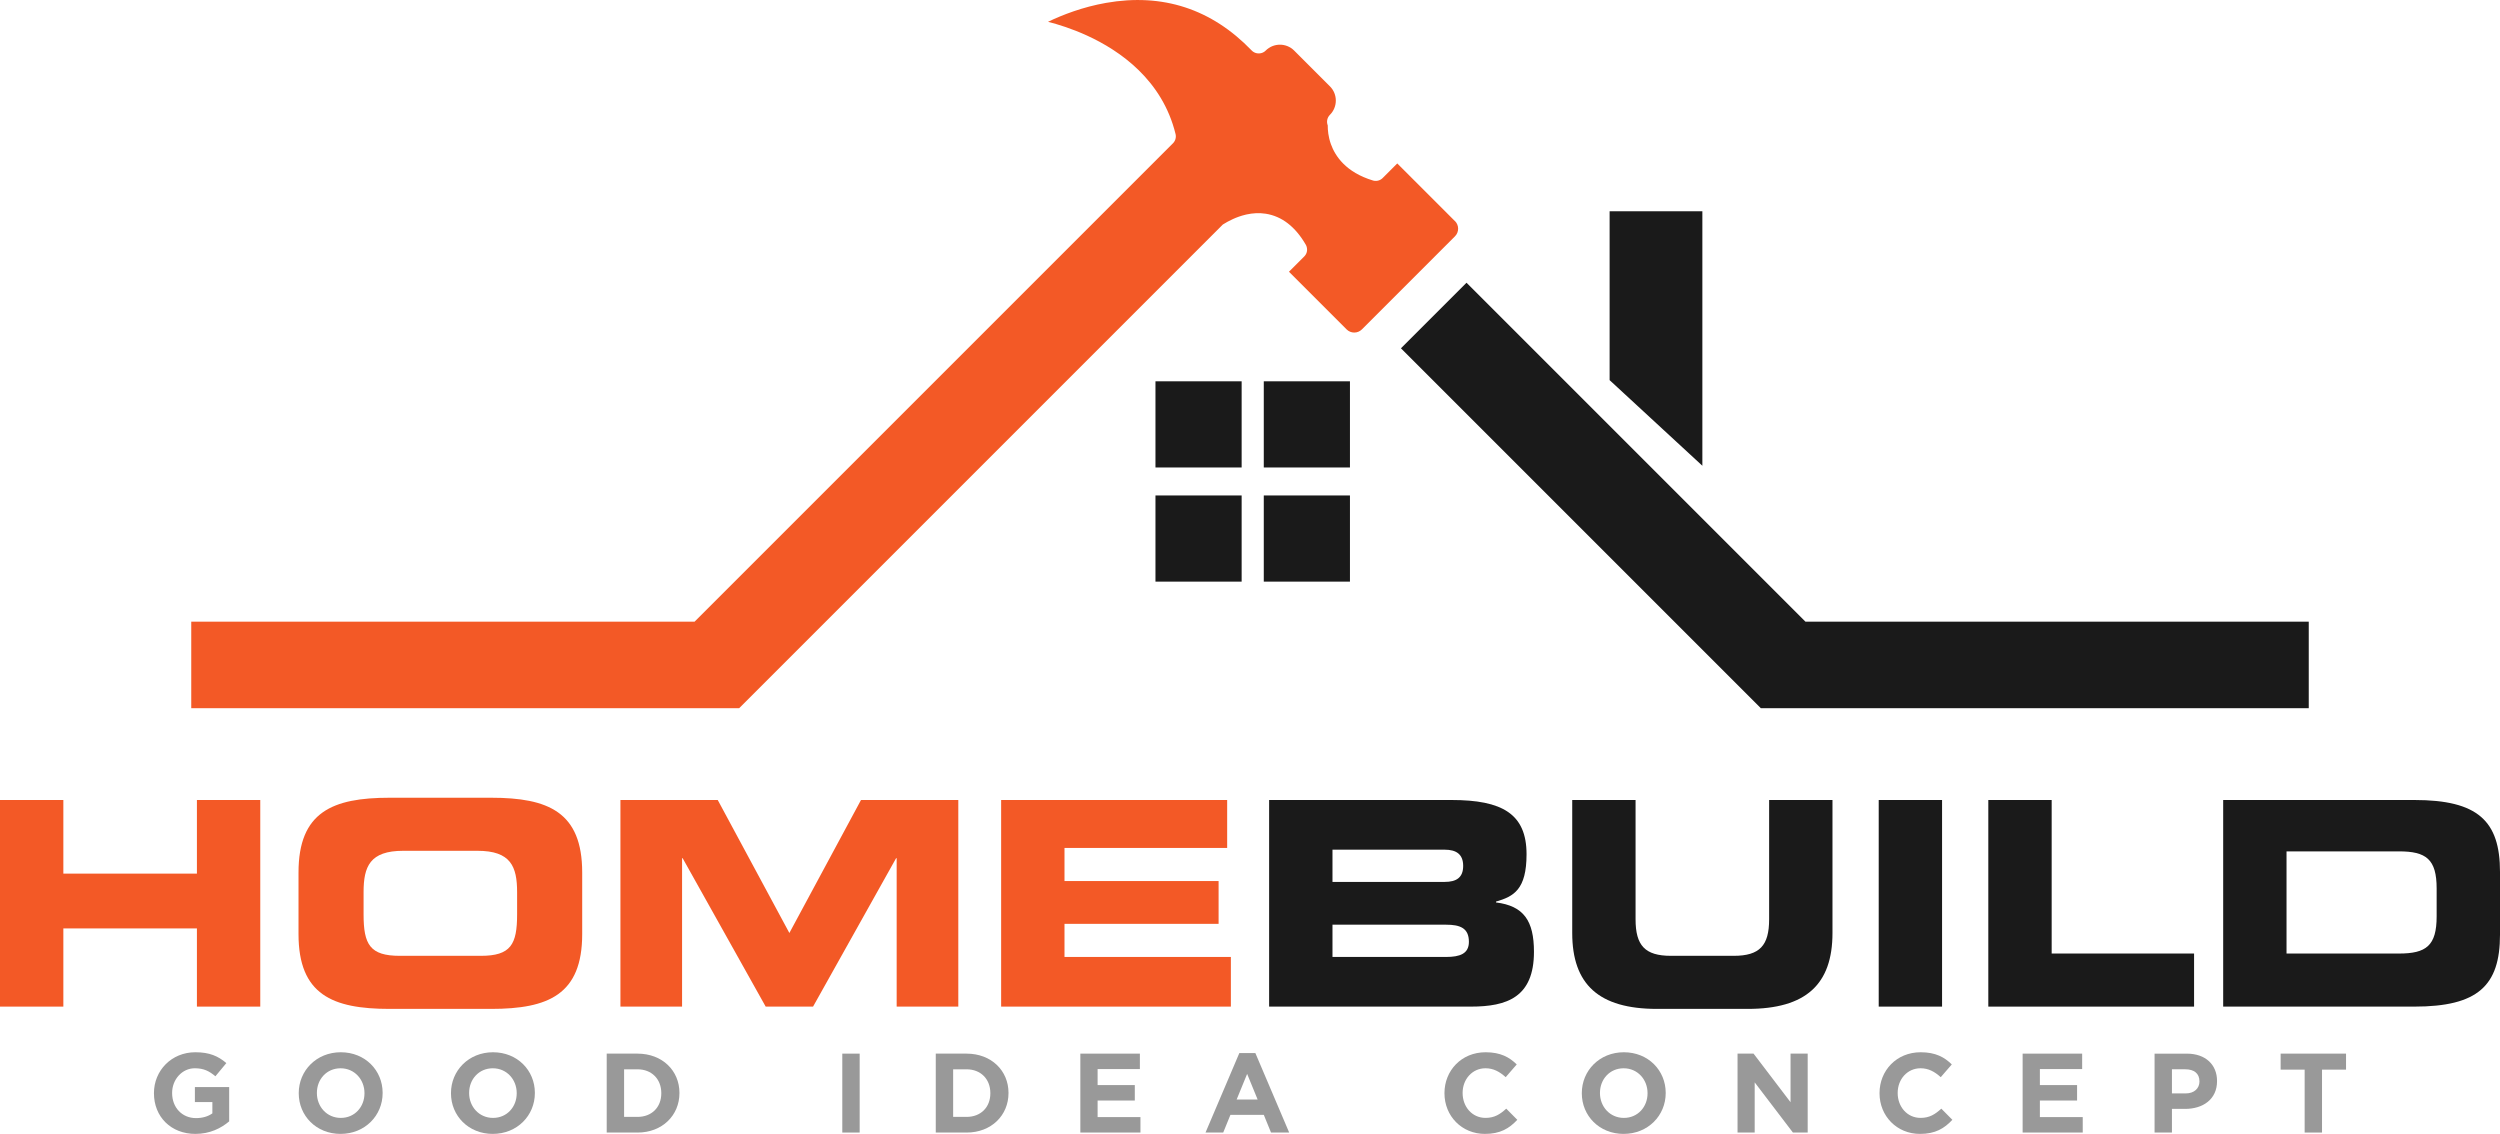
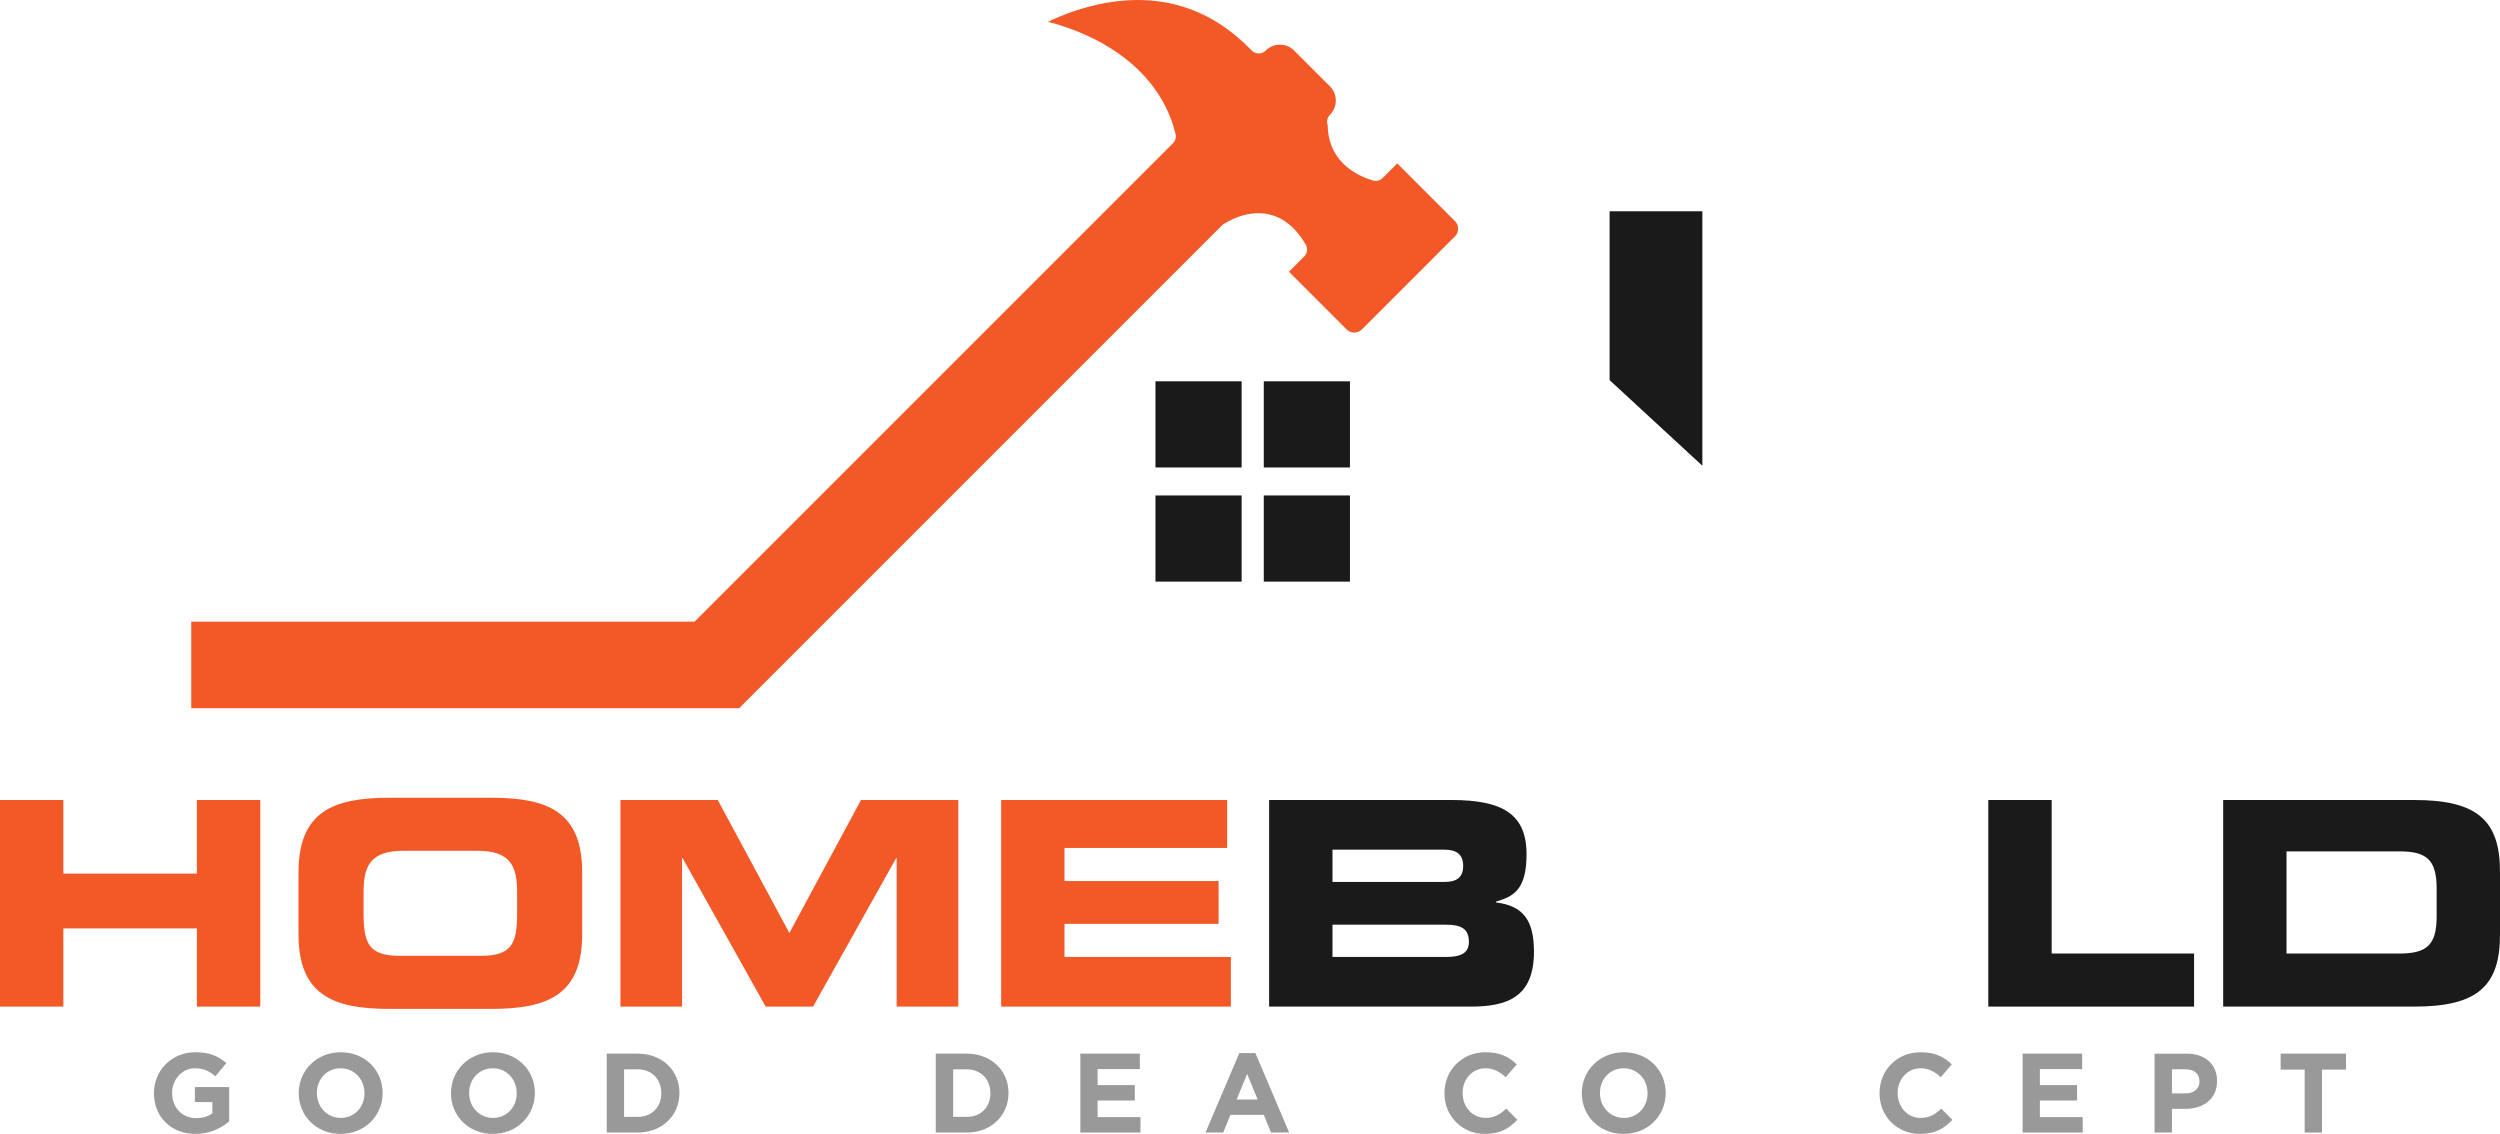
<svg xmlns="http://www.w3.org/2000/svg" id="Layer_1" data-name="Layer 1" viewBox="0 0 1531.5 694.63">
  <defs>
    <style>
      .cls-1 {
        fill: #999;
      }

      .cls-1, .cls-2, .cls-3 {
        stroke-width: 0px;
      }

      .cls-2 {
        fill: #1a1a1a;
      }

      .cls-3 {
        fill: #f35926;
      }
    </style>
  </defs>
  <g>
    <path class="cls-1" d="M119.73,694.63c-15.06,0-25.42-10.57-25.42-24.87v-.14c0-13.75,10.71-25.01,25.35-25.01,8.7,0,13.95,2.35,19,6.63l-6.7,8.08c-3.73-3.11-7.05-4.9-12.64-4.9-7.74,0-13.88,6.84-13.88,15.06v.14c0,8.84,6.08,15.33,14.64,15.33,3.87,0,7.32-.97,10.02-2.9v-6.91h-10.71v-9.19h21v21c-4.97,4.21-11.81,7.67-20.65,7.67Z" />
    <path class="cls-1" d="M208.64,694.63c-14.92,0-25.63-11.12-25.63-24.87v-.14c0-13.75,10.84-25.01,25.76-25.01s25.63,11.12,25.63,24.87v.14c0,13.75-10.84,25-25.76,25ZM223.28,669.63c0-8.29-6.08-15.2-14.64-15.2s-14.51,6.77-14.51,15.06v.14c0,8.29,6.08,15.2,14.64,15.2s14.51-6.77,14.51-15.06v-.14Z" />
    <path class="cls-1" d="M301.9,694.63c-14.92,0-25.63-11.12-25.63-24.87v-.14c0-13.75,10.84-25.01,25.76-25.01s25.63,11.12,25.63,24.87v.14c0,13.75-10.84,25-25.76,25ZM316.54,669.63c0-8.29-6.08-15.2-14.64-15.2s-14.51,6.77-14.51,15.06v.14c0,8.29,6.08,15.2,14.64,15.2s14.51-6.77,14.51-15.06v-.14Z" />
    <path class="cls-1" d="M390.53,693.8h-18.86v-48.35h18.86c15.2,0,25.7,10.43,25.7,24.04v.14c0,13.61-10.5,24.18-25.7,24.18ZM405.11,669.63c0-8.57-5.87-14.57-14.57-14.57h-8.22v29.15h8.22c8.7,0,14.57-5.87,14.57-14.44v-.14Z" />
-     <path class="cls-1" d="M515.99,693.8v-48.35h10.64v48.35h-10.64Z" />
    <path class="cls-1" d="M592.11,693.8h-18.86v-48.35h18.86c15.2,0,25.7,10.43,25.7,24.04v.14c0,13.61-10.5,24.18-25.7,24.18ZM606.69,669.63c0-8.57-5.87-14.57-14.57-14.57h-8.22v29.15h8.22c8.7,0,14.57-5.87,14.57-14.44v-.14Z" />
    <path class="cls-1" d="M661.82,693.8v-48.35h36.47v9.46h-25.9v9.81h22.79v9.46h-22.79v10.15h26.25v9.46h-36.82Z" />
    <path class="cls-1" d="M778.63,693.8l-4.42-10.84h-20.45l-4.42,10.84h-10.84l20.72-48.7h9.81l20.72,48.7h-11.12ZM763.99,657.88l-6.42,15.68h12.85l-6.42-15.68Z" />
    <path class="cls-1" d="M909.68,694.63c-14.23,0-24.8-10.98-24.8-24.87v-.14c0-13.75,10.36-25.01,25.21-25.01,9.12,0,14.57,3.04,19.06,7.46l-6.77,7.81c-3.73-3.38-7.53-5.46-12.36-5.46-8.15,0-14.02,6.77-14.02,15.06v.14c0,8.29,5.73,15.2,14.02,15.2,5.53,0,8.91-2.21,12.71-5.66l6.77,6.84c-4.97,5.32-10.5,8.63-19.82,8.63Z" />
    <path class="cls-1" d="M994.65,694.63c-14.92,0-25.63-11.12-25.63-24.87v-.14c0-13.75,10.84-25.01,25.76-25.01s25.63,11.12,25.63,24.87v.14c0,13.75-10.84,25-25.76,25ZM1009.29,669.63c0-8.29-6.08-15.2-14.64-15.2s-14.51,6.77-14.51,15.06v.14c0,8.29,6.08,15.2,14.64,15.2s14.51-6.77,14.51-15.06v-.14Z" />
-     <path class="cls-1" d="M1098.34,693.8l-23.42-30.74v30.74h-10.5v-48.35h9.81l22.66,29.77v-29.77h10.5v48.35h-9.05Z" />
    <path class="cls-1" d="M1176.2,694.63c-14.23,0-24.8-10.98-24.8-24.87v-.14c0-13.75,10.36-25.01,25.21-25.01,9.12,0,14.57,3.04,19.06,7.46l-6.77,7.81c-3.73-3.38-7.53-5.46-12.36-5.46-8.15,0-14.02,6.77-14.02,15.06v.14c0,8.29,5.73,15.2,14.02,15.2,5.53,0,8.91-2.21,12.71-5.66l6.77,6.84c-4.97,5.32-10.5,8.63-19.82,8.63Z" />
    <path class="cls-1" d="M1239.06,693.8v-48.35h36.47v9.46h-25.9v9.81h22.79v9.46h-22.79v10.15h26.25v9.46h-36.82Z" />
    <path class="cls-1" d="M1338.61,679.3h-8.08v14.51h-10.64v-48.35h19.76c11.54,0,18.51,6.84,18.51,16.72v.14c0,11.19-8.7,16.99-19.55,16.99ZM1347.38,662.37c0-4.77-3.32-7.32-8.63-7.32h-8.22v14.78h8.43c5.32,0,8.43-3.18,8.43-7.32v-.14Z" />
    <path class="cls-1" d="M1422.47,655.26v38.54h-10.64v-38.54h-14.71v-9.81h40.06v9.81h-14.71Z" />
  </g>
  <g>
    <path class="cls-3" d="M0,490.08h38.81v45.1h81.82v-45.1h38.81v126.57h-38.81v-47.9H38.81v47.9H0v-126.57Z" />
    <path class="cls-3" d="M182.87,534.49c0-37.06,20.8-45.8,55.77-45.8h62.24c34.96,0,55.77,8.74,55.77,45.8v37.76c0,37.06-20.8,45.8-55.77,45.8h-62.24c-34.96,0-55.77-8.74-55.77-45.8v-37.76ZM222.73,560.19c0,18.36,3.85,25.35,22.2,25.35h49.65c18.36,0,22.2-6.99,22.2-25.35v-13.64c0-15.73-3.85-25.35-24.3-25.35h-45.45c-20.45,0-24.3,9.62-24.3,25.35v13.64Z" />
    <path class="cls-3" d="M380.08,490.08h59.61l43.88,81.47,43.88-81.47h59.61v126.57h-37.76v-90.91h-.35l-50.87,90.91h-29.02l-50.87-90.91h-.35v90.91h-37.76v-126.57Z" />
    <path class="cls-3" d="M613.3,490.08h138.46v29.37h-99.65v20.28h94.4v26.22h-94.4v20.28h101.92v30.42h-140.73v-126.57Z" />
    <path class="cls-2" d="M777.47,490.08h111.71c30.94,0,45.98,8.39,45.98,33.22,0,21.68-7.87,25.87-18.71,29.02v.52c16.96,2.1,23.25,11.19,23.25,30.24,0,27.8-16.43,33.57-38.64,33.57h-123.6v-126.57ZM816.28,540.26h68.7c7.17,0,11.36-2.62,11.36-9.79s-4.2-9.96-11.36-9.96h-68.7v19.75ZM816.28,586.23h69.58c8.39,0,13.99-1.92,13.99-9.27,0-8.57-5.59-10.49-13.99-10.49h-69.58v19.75Z" />
-     <path class="cls-2" d="M963.14,490.08h38.81v73.08c0,16.08,5.77,22.38,21.68,22.38h38.46c15.91,0,21.68-6.29,21.68-22.38v-73.08h38.81v81.47c0,31.47-16.26,46.5-51.92,46.5h-55.59c-35.66,0-51.92-15.03-51.92-46.5v-81.47Z" />
-     <path class="cls-2" d="M1150.9,490.08h38.81v126.57h-38.81v-126.57Z" />
    <path class="cls-2" d="M1218.04,490.08h38.81v94.05h87.24v32.52h-126.05v-126.57Z" />
    <path class="cls-2" d="M1361.92,490.08h117.13c38.81,0,52.45,12.76,52.45,44.05v38.46c0,31.29-13.64,44.06-52.45,44.06h-117.13v-126.57ZM1400.73,584.14h68.88c16.61,0,23.08-4.72,23.08-22.73v-17.13c0-18.01-6.47-22.73-23.08-22.73h-68.88v62.59Z" />
  </g>
  <g>
    <path class="cls-3" d="M891.28,135.44l-35.32-35.32-8.94,8.94c-.14.14-.3.28-.45.41-.03.03-.07.05-.1.07-.12.09-.24.18-.37.27-.13.09-.25.16-.38.23-.04.02-.07.05-.11.07-.13.07-.26.13-.4.19-.04.02-.09.04-.13.06-.12.05-.24.09-.35.13-.07.02-.13.05-.2.07-.09.03-.19.05-.29.08-.09.02-.19.05-.28.07-.07.01-.15.02-.22.03-.12.02-.25.04-.37.06-.05,0-.1,0-.15,0-.14.01-.28.02-.43.02-.04,0-.09,0-.13,0-.15,0-.3,0-.44-.02-.13-.01-.26-.04-.4-.06-.06,0-.12-.02-.18-.02-.2-.04-.4-.09-.59-.15h0c-8.3-2.51-14.09-6.25-18.13-10.3-3.99-3.99-6.28-8.27-7.6-11.94-1.62-4.53-1.97-8.65-1.94-11.51-.86-2.16-.42-4.72,1.34-6.48,4.81-4.81,4.81-12.64,0-17.44l-21.91-21.91c-4.81-4.81-12.64-4.81-17.45,0l-.08.08c-.06.06-.12.11-.19.16-.08.07-.16.14-.23.2-.08.07-.16.12-.24.18-.09.06-.17.12-.25.18-.09.05-.17.1-.26.15-.08.05-.17.1-.26.14-.09.05-.18.08-.27.12-.09.04-.17.09-.26.12-.09.04-.19.07-.28.1-.09.03-.18.06-.26.08-.1.03-.2.05-.29.07-.09.02-.18.04-.27.06-.1.02-.2.03-.3.04-.09,0-.18.03-.27.04-.1,0-.2.01-.3.02-.09,0-.19,0-.28,0-.09,0-.19,0-.29-.01-.1,0-.19,0-.29-.02-.09,0-.19-.02-.29-.04-.09-.02-.19-.03-.28-.04-.1-.02-.19-.04-.28-.07-.09-.03-.19-.04-.29-.07-.09-.02-.18-.06-.27-.09-.09-.04-.18-.06-.27-.1-.1-.04-.2-.08-.29-.13-.08-.04-.16-.07-.24-.11-.11-.05-.21-.12-.32-.19-.06-.04-.13-.08-.19-.11-.13-.08-.26-.18-.38-.28-.03-.02-.06-.05-.1-.07-.16-.13-.31-.26-.45-.41l-.08-.08c-24.51-25.44-54.51-35.24-89.21-29.14-14.28,2.51-26.71,7.34-35.54,11.59,6.29,1.6,14.73,4.23,23.9,8.43,20.28,9.28,46.15,27.29,54.23,60.32,0,.03,0,.06.02.09.04.19.08.38.1.57,0,.04.02.09.02.13.02.23.03.47.03.69,0,.06,0,.12,0,.18,0,.18-.02.35-.05.53,0,.07-.02.14-.03.2-.03.19-.07.37-.12.56,0,.04-.02.08-.02.12-.06.23-.14.45-.24.67,0,.02-.03.05-.04.08-.07.19-.17.37-.27.54-.03.05-.06.11-.09.16-.09.15-.2.31-.3.45-.04.06-.07.11-.12.16-.14.19-.3.37-.47.54l-9.58,9.57-1.27,1.28-282.22,282.22H117.16v52.98h335.66l296.3-296.3c3.53-2.22,8.35-4.69,13.88-6,.24-.07.48-.13.73-.17,3.64-.79,7.58-1.07,11.63-.44,9.88,1.54,18.13,7.91,24.54,18.94.02.03.03.06.04.09.06.11.12.22.18.33.03.07.06.14.1.22.04.1.08.21.12.31.03.09.07.17.09.26.02.09.05.19.07.28.03.1.06.2.07.3.02.08.03.16.05.24.02.11.04.23.05.34.01.08.01.16.02.24,0,.11.02.23.02.34,0,.08,0,.17,0,.25,0,.1,0,.21-.01.32,0,.09-.02.18-.03.28-.01.09-.02.19-.04.28-.02.1-.04.2-.06.31-.02.08-.03.16-.06.24-.03.11-.06.22-.1.32-.03.08-.05.15-.08.22-.04.11-.08.21-.13.31-.03.08-.07.15-.11.23-.05.09-.09.18-.15.27-.04.09-.09.17-.15.25-.04.08-.1.15-.15.22-.06.09-.13.18-.2.27-.05.06-.1.12-.15.18-.08.1-.16.19-.25.28-.02.02-.04.05-.06.07l-9.36,9.36,35.32,35.32c2.58,2.58,6.78,2.58,9.36,0l57.02-57.02c2.58-2.58,2.58-6.78,0-9.36Z" />
    <rect class="cls-2" x="707.84" y="233.59" width="52.79" height="52.79" />
    <rect class="cls-2" x="774.19" y="233.59" width="52.79" height="52.79" />
    <rect class="cls-2" x="774.19" y="303.52" width="52.79" height="52.79" />
    <rect class="cls-2" x="707.84" y="303.52" width="52.79" height="52.79" />
    <g>
-       <polygon class="cls-2" points="1106.04 380.85 898.39 173.2 858.22 213.37 1078.68 433.83 1078.68 433.83 1078.68 433.83 1159.02 433.83 1414.34 433.83 1414.34 380.85 1106.04 380.85" />
      <polygon class="cls-2" points="1042.87 129.42 986.05 129.42 986.05 232.87 1042.87 285.32 1042.87 129.42" />
    </g>
  </g>
</svg>